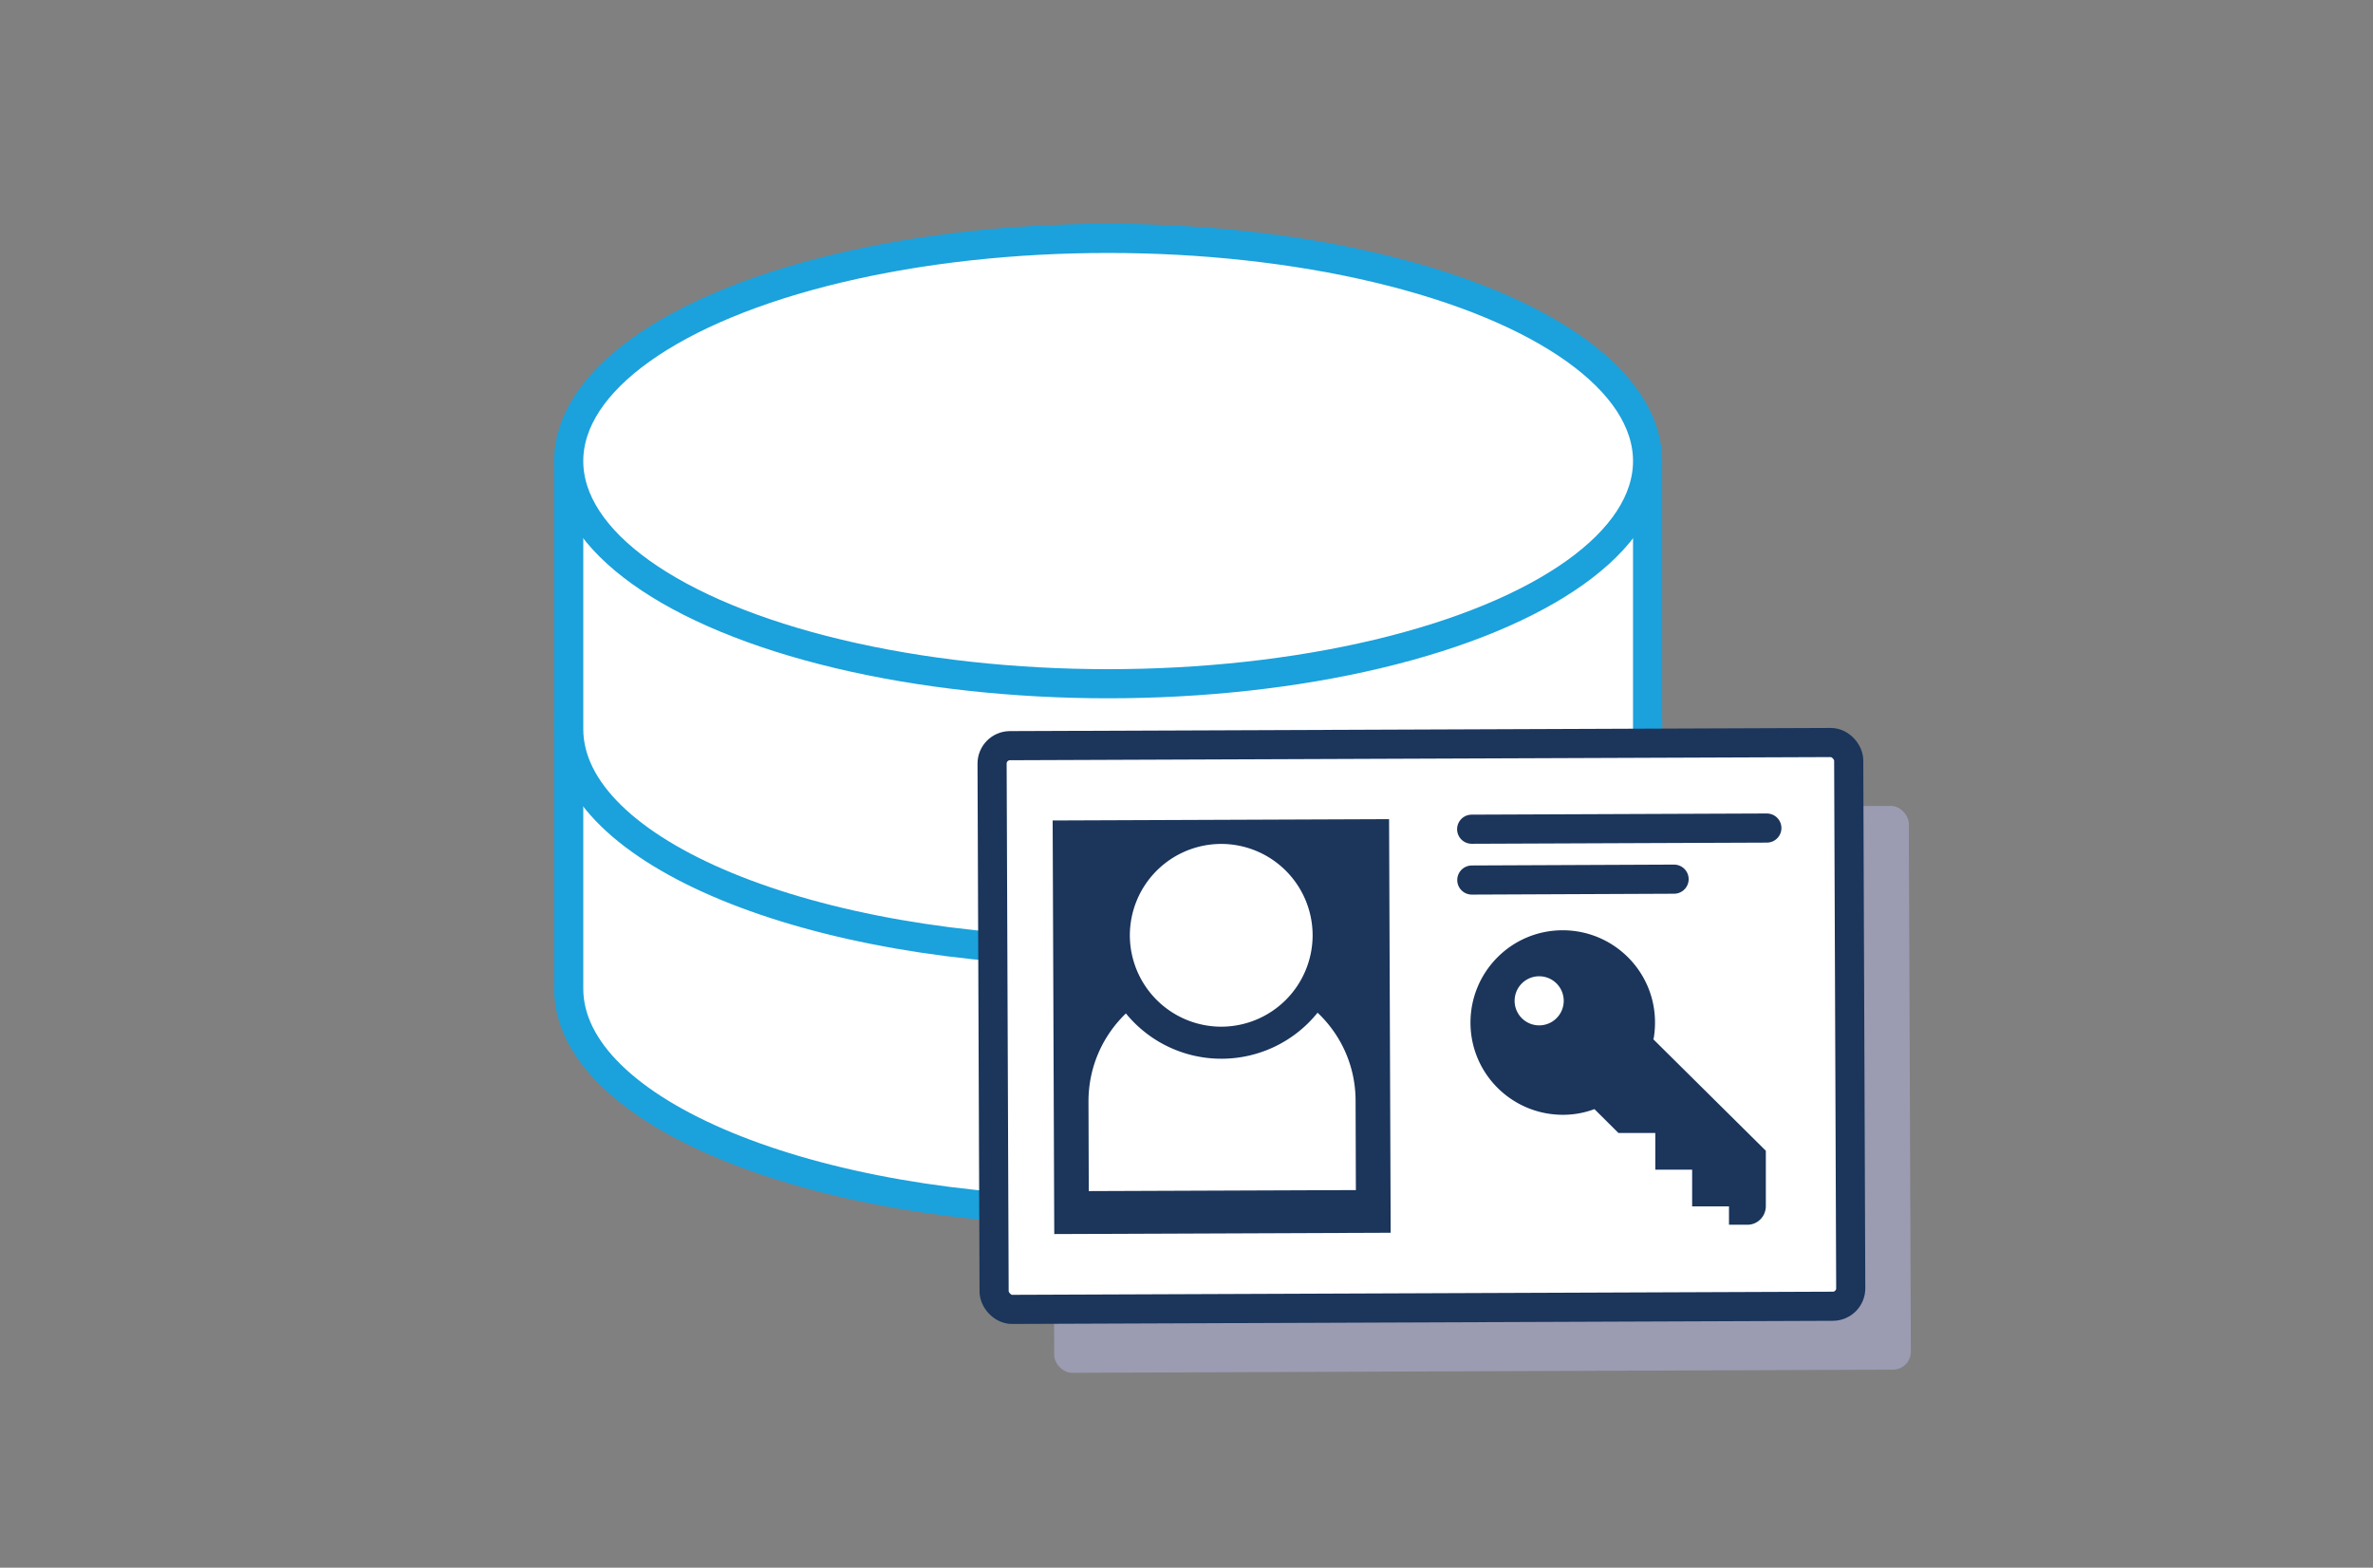
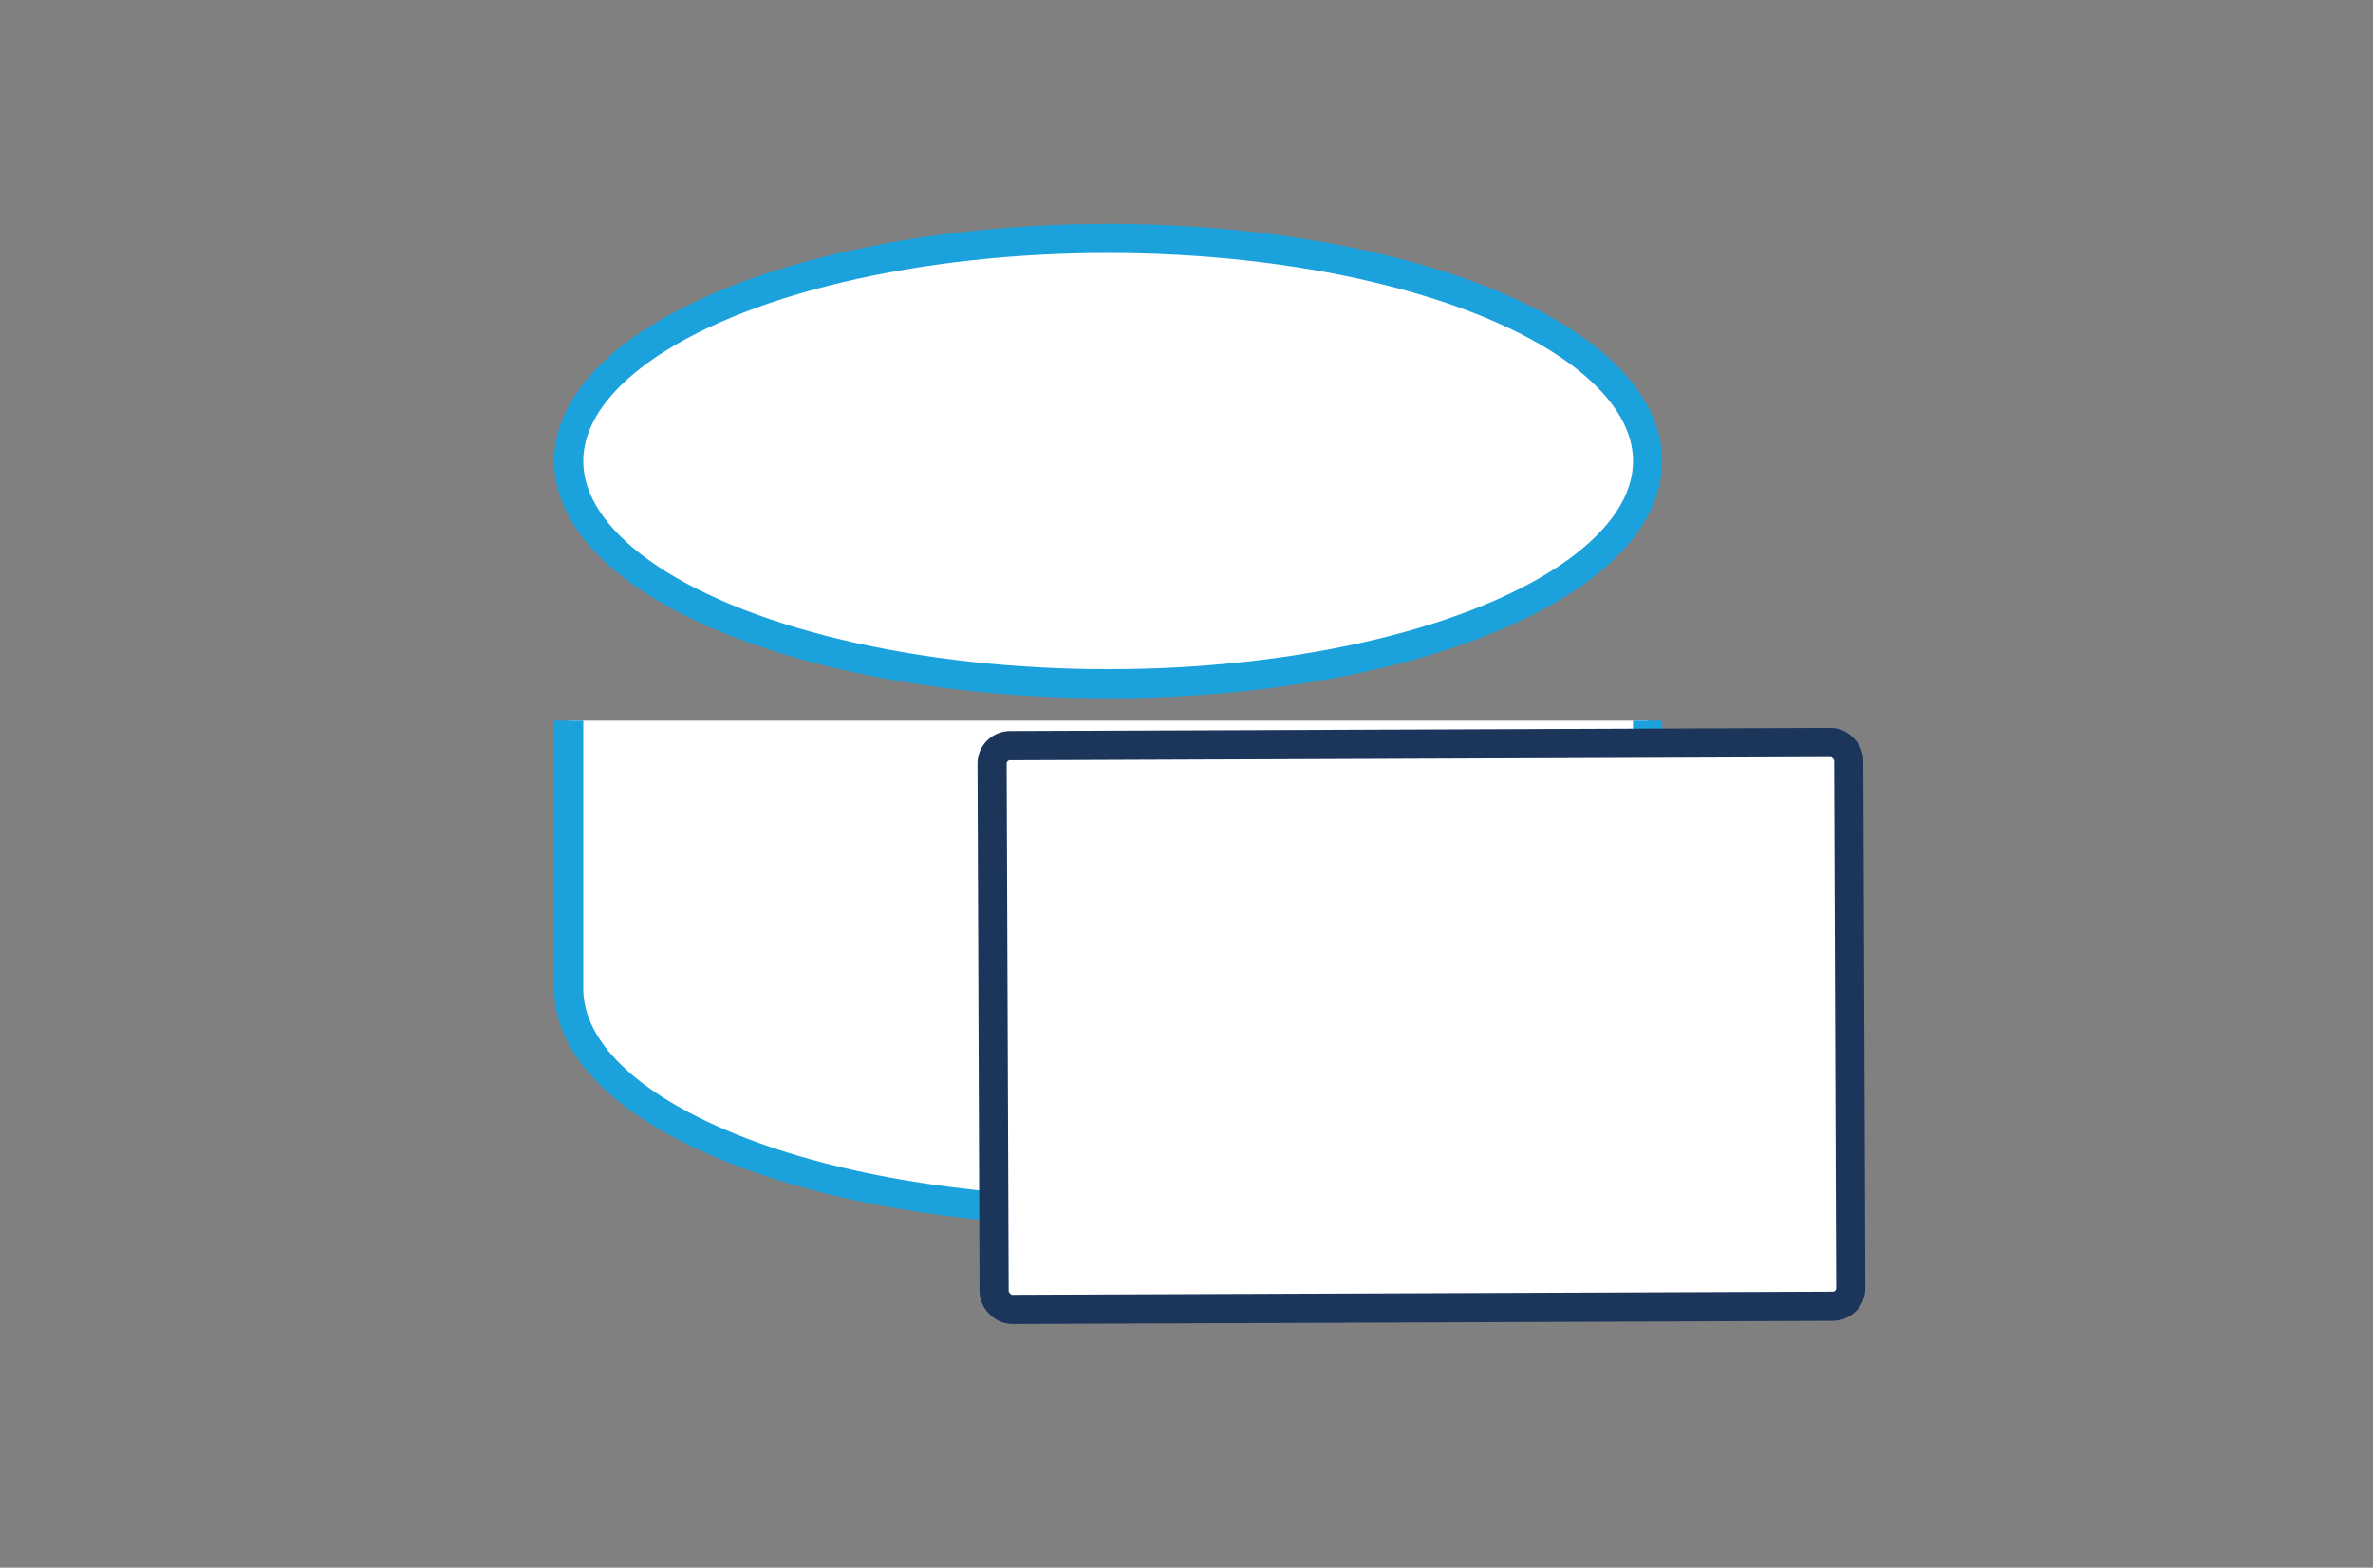
<svg xmlns="http://www.w3.org/2000/svg" viewBox="0 0 162.94 107.65">
  <rect x="0" y="0" width="162.94" height="107.65" fill="#808080" stroke="none" />
  <path d="M39.05 49.49v18.4c0 8.45 16.58 15.29 37.04 15.29s37.04-6.85 37.04-15.29v-18.4" fill="#fff" fill-rule="evenodd" stroke="#1ba1dc" stroke-linejoin="round" stroke-width="2" />
-   <ellipse cx="76.09" cy="49.49" rx="37.04" ry="15.29" fill="#fff" stroke="#1ba1dc" stroke-linejoin="round" stroke-width="2" />
-   <path d="M39.05 31.66v18.4c0 8.45 16.58 15.29 37.04 15.29s37.04-6.85 37.04-15.29v-18.4" fill="#fff" fill-rule="evenodd" stroke="#1ba1dc" stroke-linejoin="round" stroke-width="2" />
  <ellipse cx="76.09" cy="31.66" rx="37.04" ry="15.29" fill="#fff" stroke="#1ba1dc" stroke-linejoin="round" stroke-width="2" />
-   <rect x="72.32" y="55.45" width="58.82" height="38.71" rx="1.23" ry="1.23" transform="rotate(-.22 101.425 75.721)" fill="#9b9cb2" />
  <rect x="68.19" y="51.09" width="58.82" height="38.71" rx="1.23" ry="1.23" transform="rotate(-.22 98.83 70.507)" fill="#fff" stroke="#1b355b" stroke-linecap="round" stroke-linejoin="round" stroke-width="2" />
-   <path d="M72.28 56.34l.11 28.4 23.1-.09-.11-28.4-23.1.09zm11.55 1.61a6.282 6.282 0 016.3 6.25 6.282 6.282 0 01-6.25 6.3 6.282 6.282 0 01-6.3-6.25 6.282 6.282 0 016.25-6.3zm9.26 23.77l-18.33.07-.02-6.16c0-2.37.98-4.51 2.57-6.04a8.45 8.45 0 006.59 3.11 8.47 8.47 0 006.57-3.16c1.6 1.51 2.6 3.64 2.61 6.02l.02 6.16zM113.54 71.35c.07-.38.1-.76.1-1.16-.01-3.5-2.86-6.32-6.36-6.31s-6.32 2.86-6.31 6.36 2.86 6.32 6.36 6.31c.76 0 1.48-.14 2.15-.39l1.65 1.64h2.53v2.52h2.53v2.52h2.53v1.26h1.27c.7 0 1.26-.58 1.26-1.28v-3.8l-7.75-7.68zm-7.85-.94a1.686 1.686 0 11-.008-3.372 1.686 1.686 0 01.008 3.372z" fill="#1b355b" />
-   <path fill="none" stroke="#1b355b" stroke-linecap="round" stroke-linejoin="round" stroke-width="2" d="M101.05 56.94l20.27-.08M101.06 60.43l13.89-.06" />
</svg>